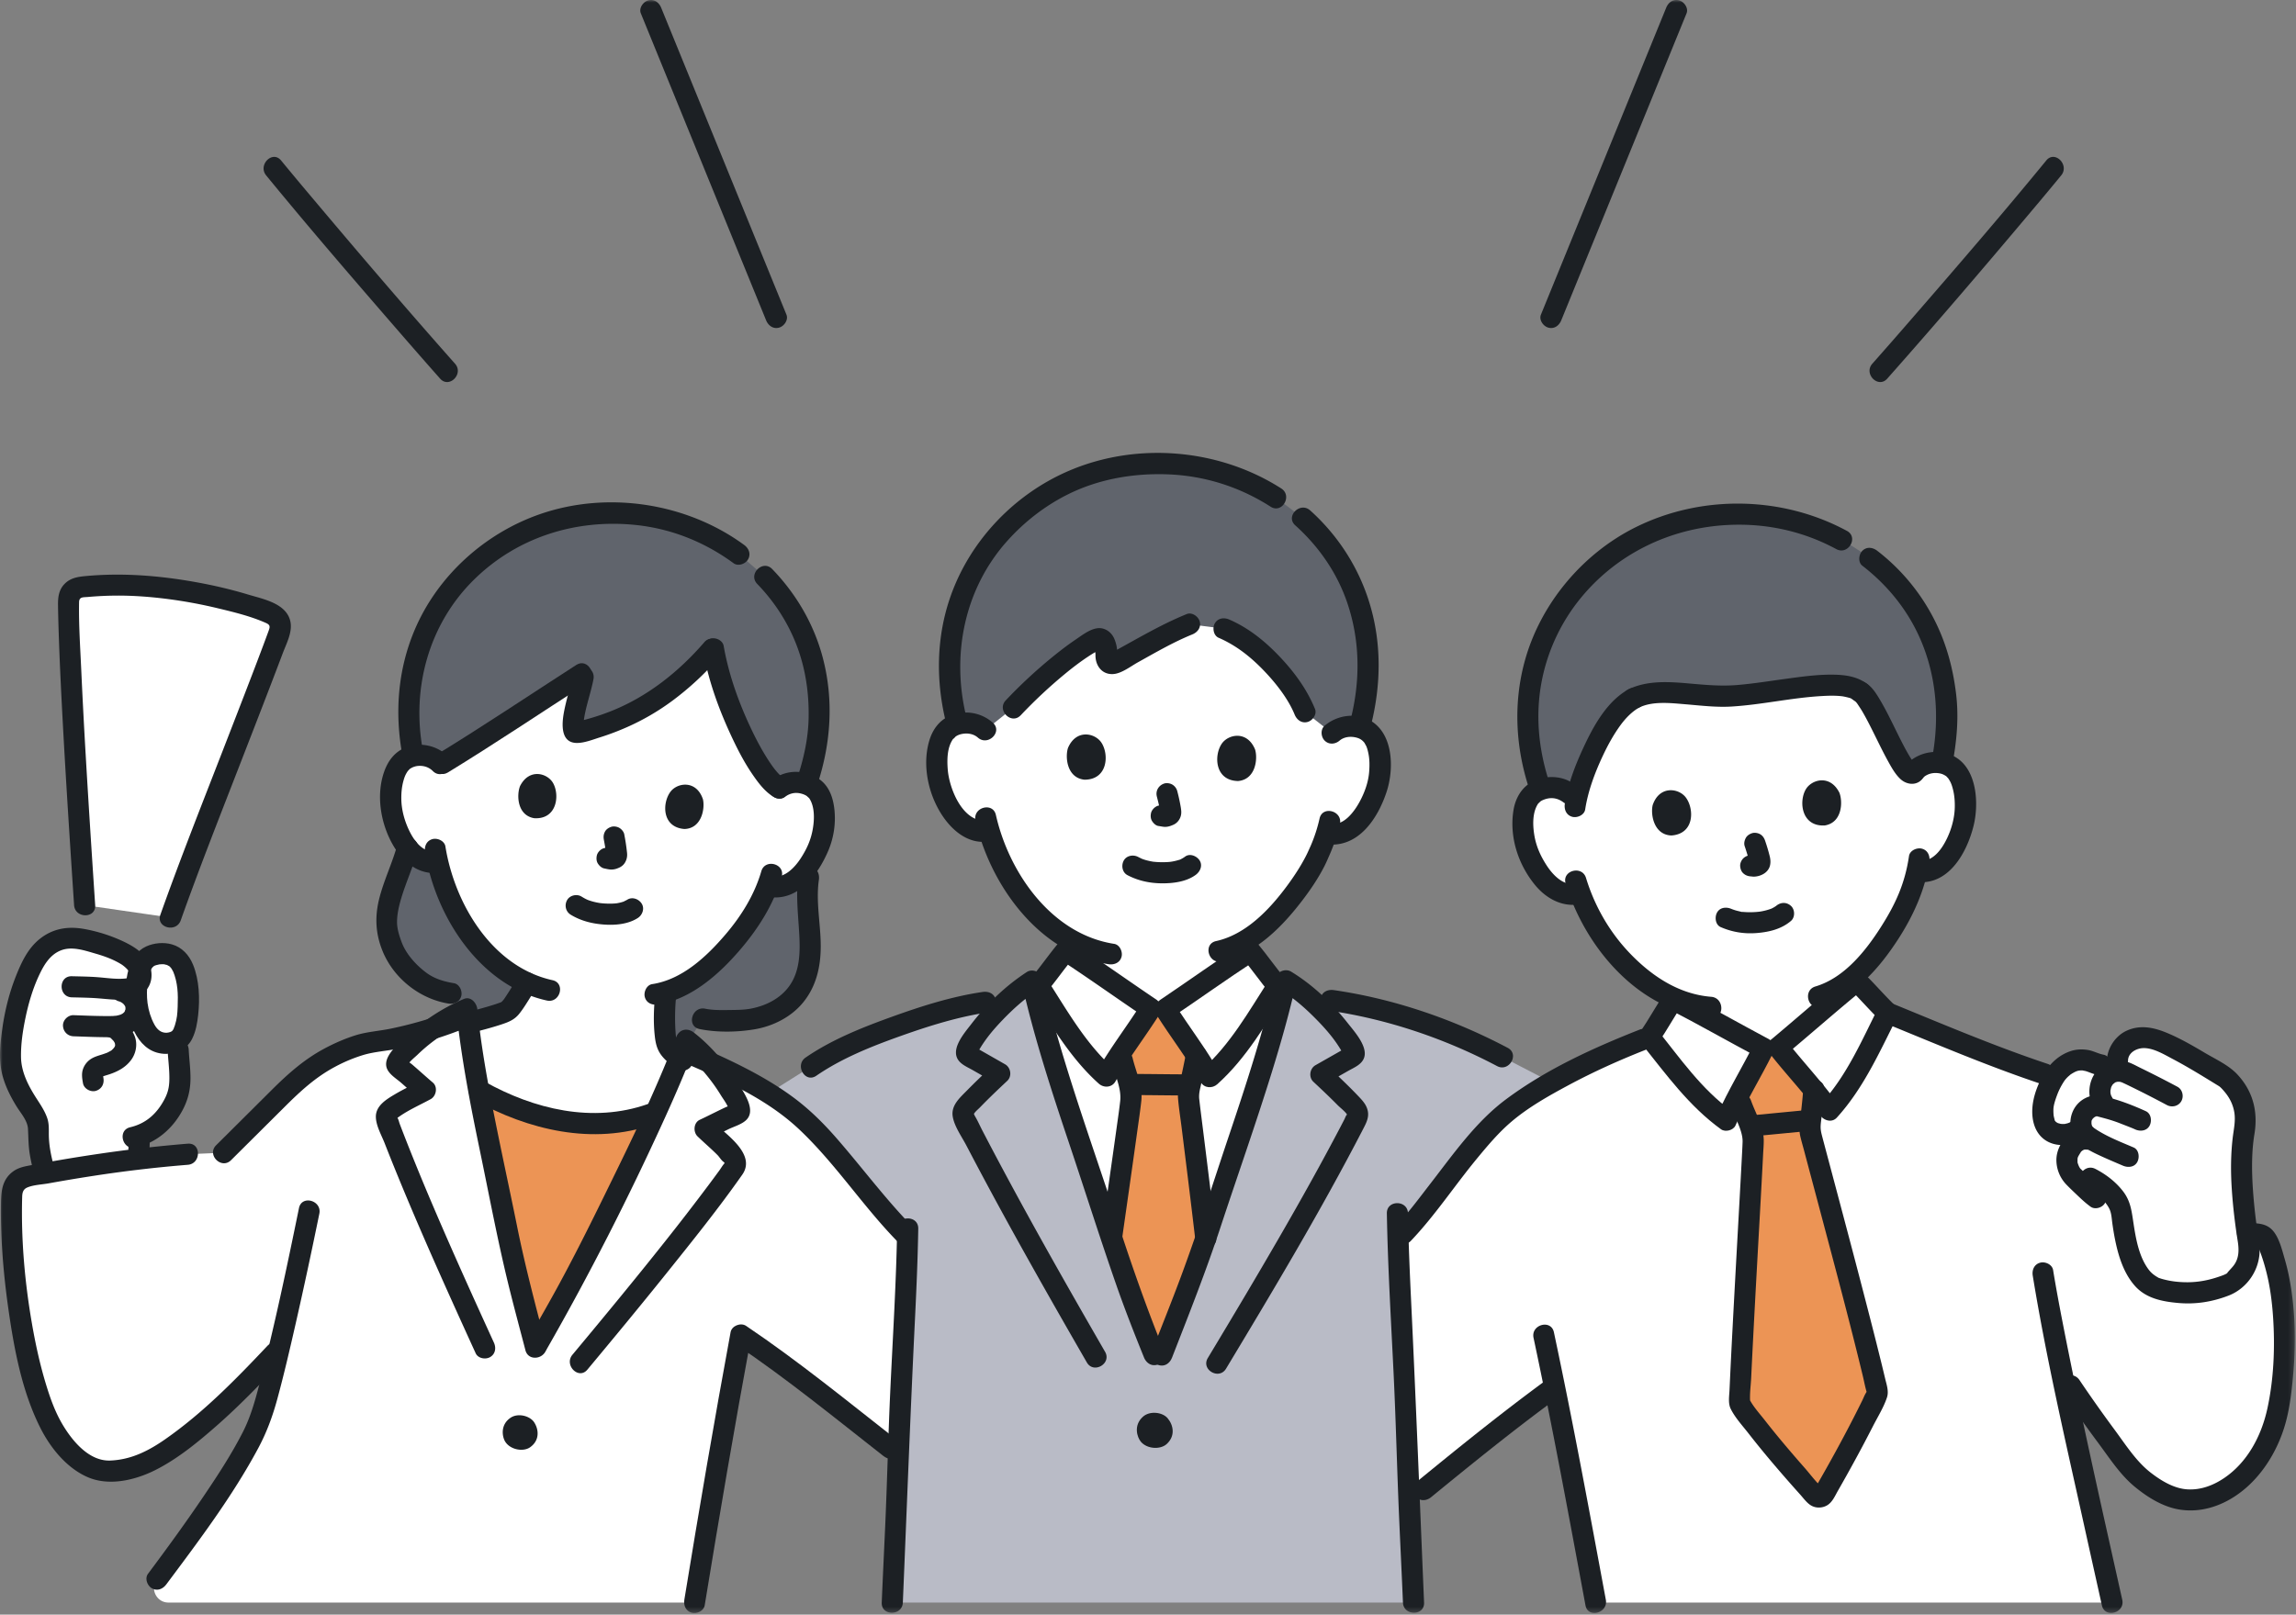
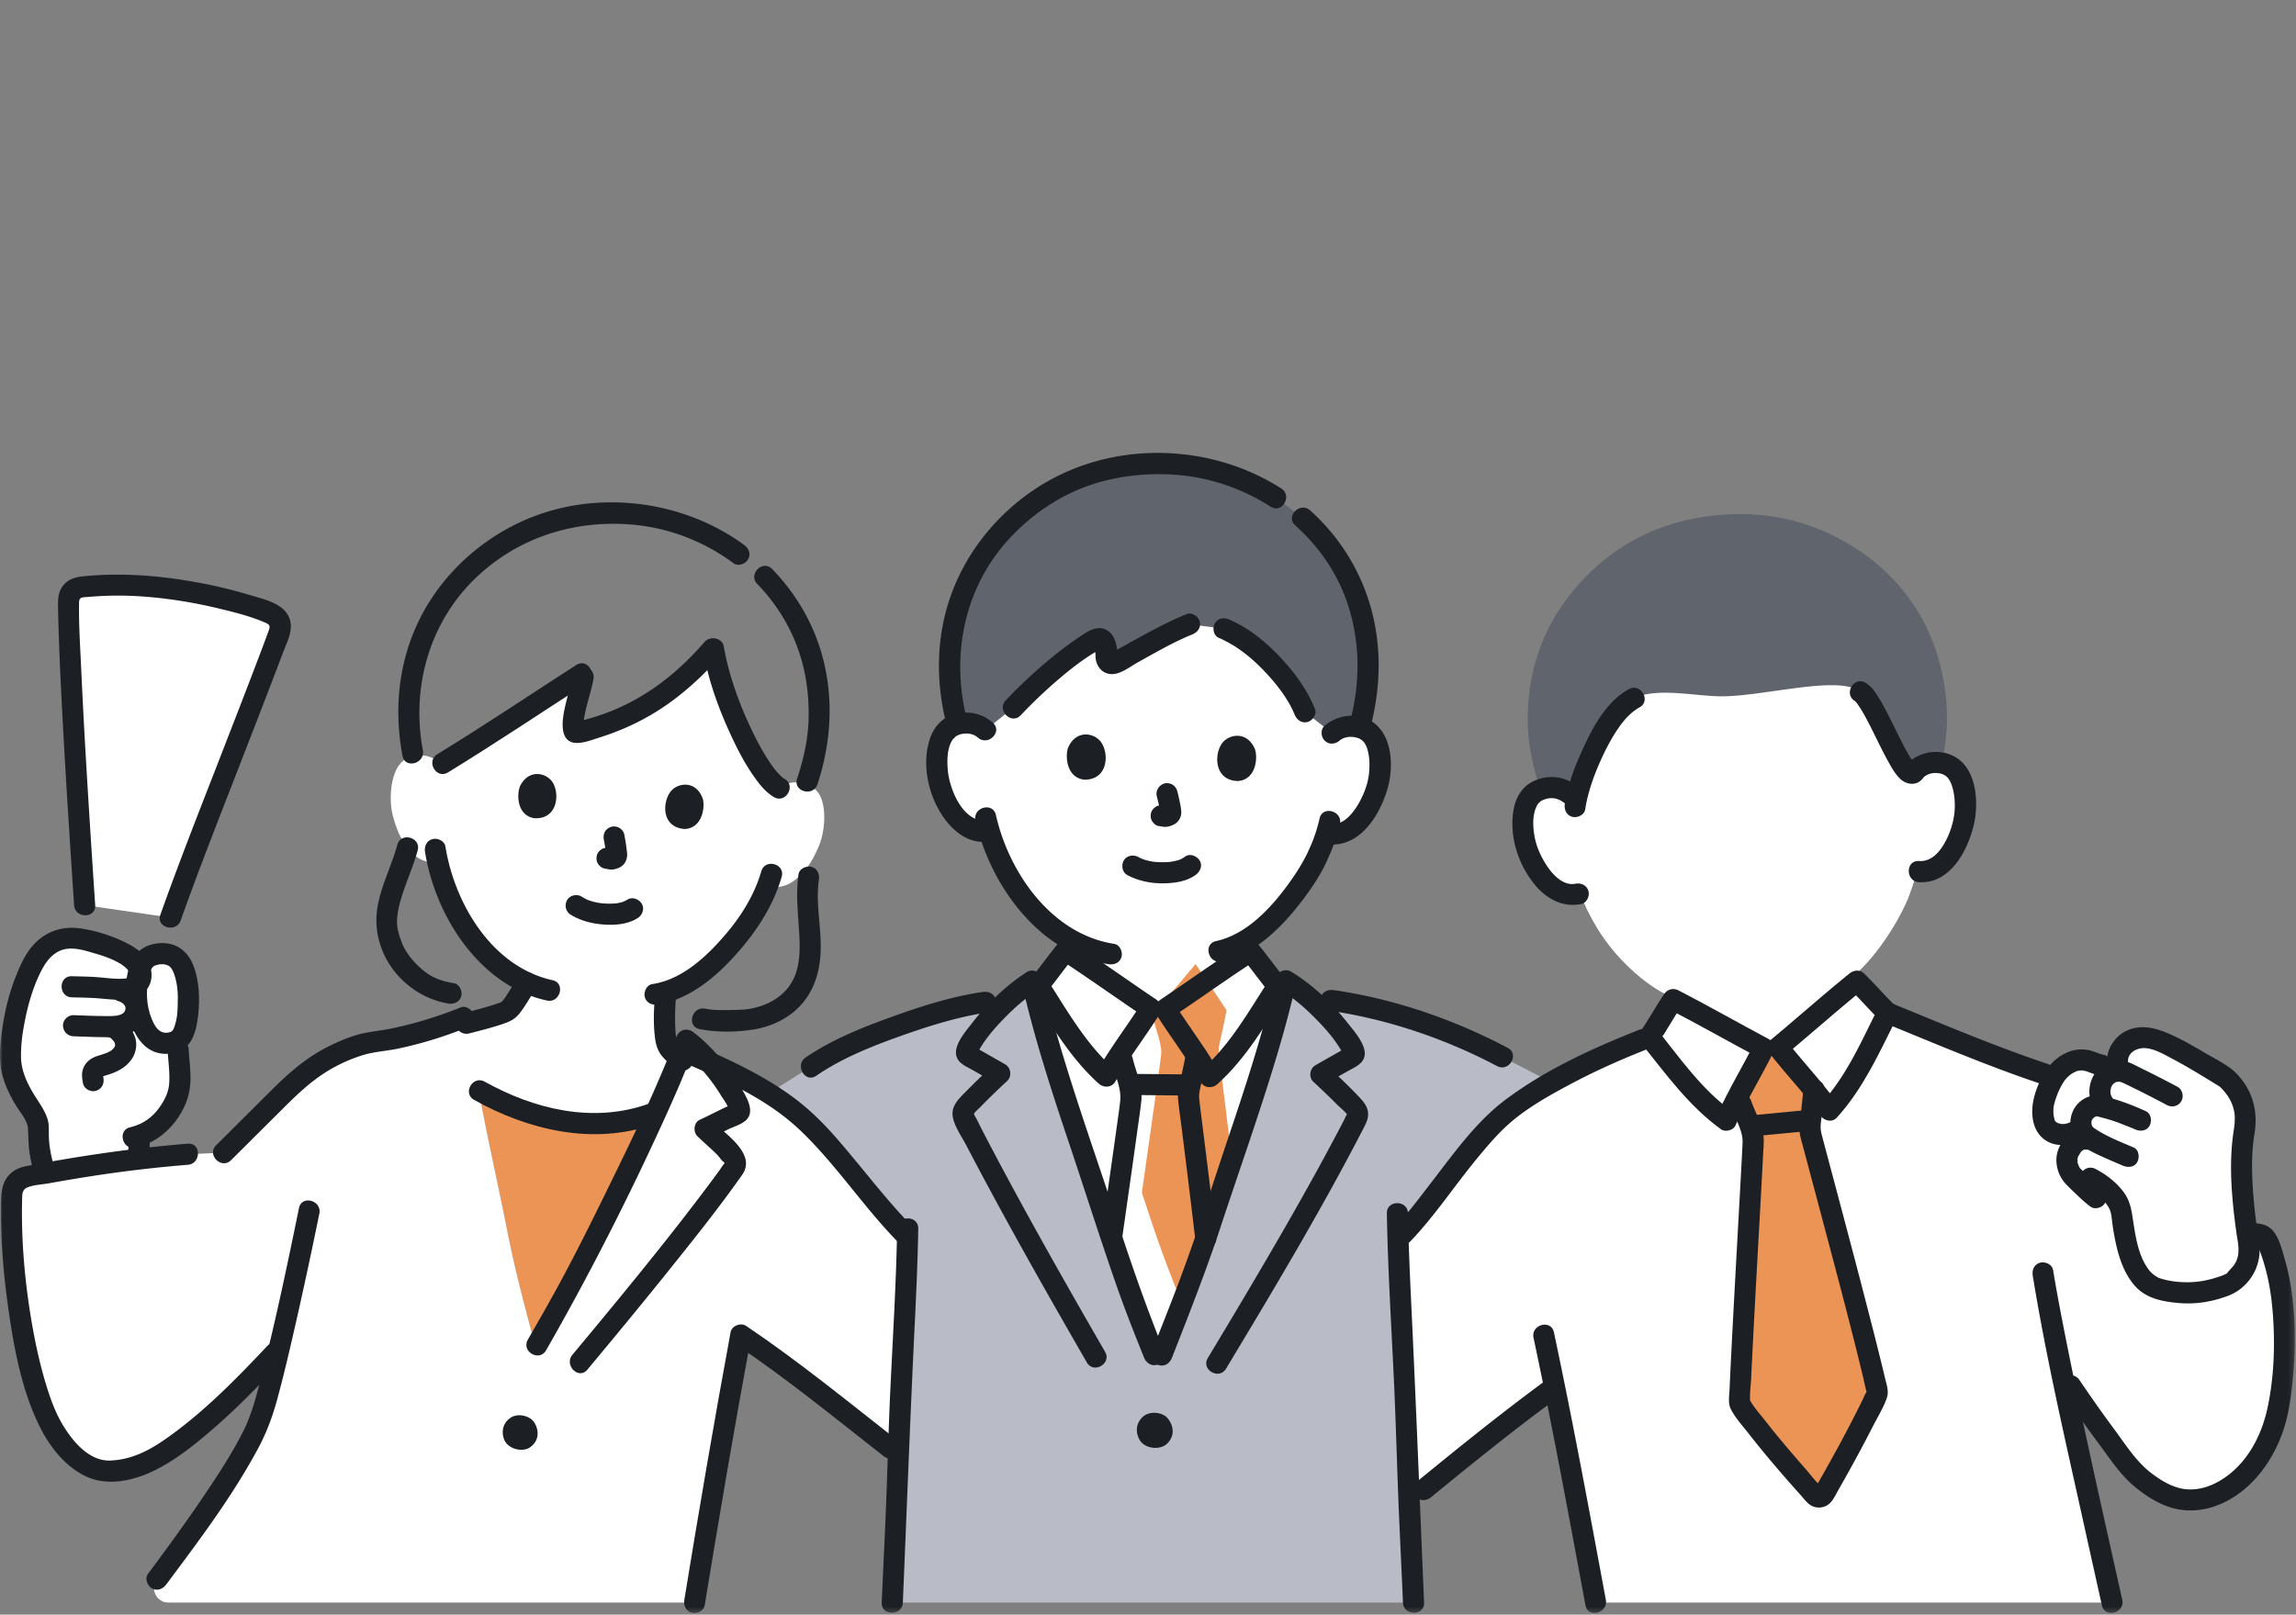
<svg xmlns="http://www.w3.org/2000/svg" width="435" height="306" fill="none" viewBox="0 0 435 306">
  <rect x="0" y="0" width="435" height="306" fill="#808080" stroke="none" />
  <g clip-path="url(#a)">
    <mask id="b" width="435" height="306" x="0" y="0" maskUnits="userSpaceOnUse" style="mask-type:luminance">
      <path fill="#fff" d="M0 0h434.789v305.7H0z" />
    </mask>
    <g mask="url(#b)">
      <path fill="#fff" d="M363.607 162.768c-.3 2.196-1.214 5.235-1.706 6.419-.756 2.465-4.597 10.126-10.119 15.256l-.001 1.486c-.804.649-10.343 8.775-14.877 12.558l-2.777.176c-5.213-2.775-16.214-8.776-17.133-9.246v-.298c-3.299-1.441-6.361-3.72-9.345-6.759-4.224-4.301-6.78-9.064-8.281-13.051-1.656.532-3.517.044-4.787-.836-2.867-1.984-4.194-4.927-5.013-6.853-1.157-2.72-1.512-7.216-.221-9.753.433-.85 1.472-2.317 4.121-2.582 1.218-.122 2.668.156 3.791 1.073 0 0-4.751-27.133 26.69-31.39 42.667-5.778 38.876 27.1 38.876 27.1.994-1.056 2.396-1.52 3.619-1.558 2.662-.083 3.883 1.236 4.423 2.023 1.611 2.347 1.844 6.851 1.052 9.698-.561 2.017-1.494 5.107-4.078 7.448-1.065.965-2.679 1.66-4.276 1.504m-361.5 33.022c.16-2.051.52-4.38.874-6.019 1.07-4.989 3.255-10.535 5.357-12.279 3.602-3.339 7.078-2.04 11.472-.785 1.24.354 6.34 2.341 6.74 4.582.382-1.394 1.335-2.512 2.913-2.825 1.239-.246 3.594-.469 4.96 1.937 1.667 2.931 1.754 10.587.132 13.361-.21.364-.497.678-.84.921l.08 1.812c.105 2.384.832 6.611-.237 9.108-1.636 3.819-4.045 6.133-7.068 7.187l-.07 1.128c-.047.774-.067 2.012-.082 3.336-5.904.703-11.841 1.622-17.77 2.704-.577-1.938-1.441-5.83-1.237-8.06.187-2.044-1.307-3.843-2.388-5.587-1.472-2.376-2.717-4.989-2.893-7.778-.048-.765-.02-1.718.06-2.74z" />
      <path fill="#1c2024" d="M24.375 216.33c-.169 2.864-.014 5.74-.183 8.604-.062 1.046.964 2.046 2 2 1.136-.051 1.934-.879 2-2 .17-2.864.014-5.74.183-8.604.062-1.046-.964-2.046-2-2-1.136.051-1.934.879-2 2" />
      <path fill="#1c2024" d="M25.726 217.488c3.873-.913 6.947-3.542 8.818-7.014 1.044-1.937 1.53-3.855 1.545-6.056.012-1.844-.247-3.671-.338-5.51-.054-1.079-.881-2-2-2-1.042 0-2.054.916-2 2 .081 1.631.297 3.253.333 4.887.038 1.724-.098 2.935-.87 4.43-1.484 2.866-3.578 4.706-6.55 5.406-2.504.59-1.445 4.448 1.062 3.857M13.61 189.01c1.67.043 3.34.059 5.008.191 1.814.143 3.658.385 5.477.209 3.135-.303 5.218-2.692 4.46-5.906-.603-2.555-3.014-4.064-5.24-5.111a30 30 0 0 0-7.37-2.34c-3.087-.553-5.934-.102-8.429 1.897-2.256 1.808-3.483 4.471-4.524 7.104-1.232 3.119-2.05 6.386-2.527 9.702-.446 3.094-.802 6.251.072 9.308.572 2.002 1.538 3.906 2.634 5.668.786 1.264 2.047 2.651 2.13 4.198.089 1.662.072 3.242.356 4.905a35 35 0 0 0 1.018 4.332c.753 2.454 4.615 1.407 3.857-1.063-.65-2.121-1.187-4.376-1.27-6.6-.044-1.223.098-2.383-.303-3.575-.457-1.356-1.253-2.531-2.022-3.723-1.521-2.357-2.905-4.976-2.955-7.844-.043-2.451.326-4.947.819-7.342.567-2.752 1.369-5.529 2.553-8.083.906-1.953 2.05-3.976 4.166-4.816s4.517.009 6.57.6c1.71.492 3.32 1.073 4.85 2.001.913.554 3 2.489.813 2.718-1.69.177-3.455-.105-5.138-.238-1.667-.132-3.337-.148-5.008-.191-2.575-.066-2.573 3.934 0 4z" />
      <path fill="#1c2024" d="M22.507 189.765q.165.045.323.102-.333-.151-.03-.009c.18.104.355.207.528.322-.389-.258-.037-.009.044.072q.1.102.194.212-.248-.331-.06-.067c.047.086.29.381.262.48l-.1-.229q.044.124.078.252c.147.546.038-.228.032.105 0 .043-.035.345-.003.378q.078-.487.018-.164-.025.12-.063.237c-.027.085-.087.188-.103.276.094-.523.208-.436.097-.244-.047.081-.086.168-.135.249-.05.083-.135.169-.172.257.056-.131.353-.387.097-.146-.037.035-.265.215-.267.253q.42-.313.167-.131-.064.047-.132.087c-.11.07-.234.122-.343.193-.254.165.422-.139-.108.038a6 6 0 0 1-1.032.241c.495-.075-.286.011-.375.015q-.296.012-.592.012-.67.005-1.34-.002c-1.855-.018-3.708-.099-5.56-.163-1.048-.036-2.048.946-2 2 .05 1.115.878 1.961 2 2 1.71.059 3.418.132 5.13.158 1.635.024 3.397.12 4.96-.447 2.57-.932 4.241-3.363 3.615-6.137-.453-2.01-2.144-3.491-4.065-4.057-1.003-.296-2.223.357-2.46 1.397-.244 1.073.323 2.144 1.397 2.46z" />
      <path fill="#1c2024" d="M20.42 196.467c.146.071.74.294.774.456-.026-.123-.255-.215.003.023.11.102.205.221.315.322.17.156-.186-.303.007.007.08.126.152.25.225.379.191.338-.059-.349.017.059.013.072.153.458.056.156-.092-.287-.012.081-.003.166.044.404.11-.312-.004.063a2 2 0 0 1-.064.22q-.072.209.06-.124c-.01.127-.167.295-.226.4-.175.313.144-.123-.017.024-.095.086-.176.191-.27.279a4 4 0 0 1-.234.204l.158-.126c-.042.082-.357.232-.435.277a7 7 0 0 1-.612.31q.282-.115.08-.036c-.3.103-.595.216-.898.312-.649.204-1.316.39-1.914.724a3.74 3.74 0 0 0-1.707 2.023c-.318.884-.168 1.845 0 2.741.193 1.031 1.492 1.71 2.46 1.397 1.102-.357 1.604-1.356 1.397-2.46-.03-.166-.05-.505-.034-.15-.008-.165-.035-.345-.006-.51-.022.121-.183.514-.015.25q-.256.322-.027.093l-.174.146q.125-.076.255-.14l-.206.083c-.002-.015.403-.142.423-.149.313-.101.63-.19.941-.294 1.62-.543 3.08-1.329 4.108-2.725.93-1.261 1.245-3.007.667-4.485a6.24 6.24 0 0 0-3.082-3.364c-.94-.454-2.205-.289-2.736.718-.473.895-.288 2.251.718 2.736z" />
      <path fill="#1c2024" d="M31.523 199.724c2.048-.143 3.925-.926 4.88-2.855.709-1.428.974-2.992 1.146-4.563.337-3.073.206-6.583-.971-9.476-.74-1.817-2.078-3.308-4.012-3.859-1.556-.444-3.393-.275-4.86.388-3.616 1.634-4.095 6.756-3.805 10.224.363 4.346 2.354 10.175 7.622 10.142 2.573-.016 2.579-4.016 0-4-1.02.006-1.732-.588-2.267-1.555-.692-1.253-1.113-2.669-1.306-4.088-.161-1.179-.142-2.78.025-3.868.102-.663.252-1.323.45-1.964.158-.514.313-.851.74-1.168.169-.125.612-.223 1.048-.322.343-.078-.028.007-.091.011.135-.009.268-.024.403-.03.26-.011.523-.01.782.022-.521-.063.504.162.322.095-.128-.047.49.282.446.248.079.059.326.324.438.488.085.125.44.866.27.451.91 2.221.974 4.307.877 6.743-.057 1.429-.114 2.188-.537 3.566-.047.154-.367.866-.14.431-.045.086-.08.177-.131.261-.018.03-.283.435-.133.232-.195.263-.652.409-1.196.447-1.078.075-2 .866-2 2.001 0 1.024.917 2.075 2 1.999z" />
      <path fill="#ec9455" d="M98.443 243.689c.862 3.467 1.789 6.892 3.029 11.657 5.038-8.786 6.964-12.159 11.427-21.117 3.763-7.551 7.737-15.46 11.351-23.404l-1.016.347c-5.197 1.874-12.238 2.125-17.498 1.197-5.311-.937-10.354-3.072-15.043-5.735 1.58 8.616 3.56 17.332 5.177 25.46.95 4.769 1.73 8.203 2.573 11.595" />
      <path fill="#60646c" d="M304.254 105.87q-.267.213-.531.43c-6.951 5.74-14.599 15.655-14.267 30.87.083 3.801.896 8.135 2.428 12.465.451-.166.974-.29 1.582-.35 1.218-.122 2.668.156 3.791 1.073l1.404 1.147c1.213-5.378 5.498-16.295 10.946-19.173 4.208-2.103 11.51-.406 16.394-.369 8.087.06 22.565-4.143 26.44-.835 2.94 1.673 8.589 18.651 10.382 14.94.994-1.056 2.396-1.52 3.619-1.558a6.5 6.5 0 0 1 1.469.111c.92-4.782 1.213-8.332.743-12.632-1.59-14.545-9.561-23.29-17.242-28.179-6.885-4.336-14.775-6.93-24.782-6.275-8.975.587-16.469 3.636-22.376 8.335" />
      <path fill="#fff" d="M302.313 303.709c-2.32-12.484-5.153-27.695-7.801-40.839-9.081 6.635-15.355 11.731-24.779 19.449l-2.776 2.561c-.15-3.543-.273-6.847-.334-9.501-.31-12.525-1.355-27.672-1.748-40.523l1.009-1.109c4.425-4.601 13.805-18.57 19.759-23.157 7.274-5.604 17.685-10.533 26.85-14.044 1.597-2.307 3.497-5.656 4.501-7.13.92.47 11.92 6.472 17.133 9.246l2.777-.176c4.535-3.783 14.074-11.909 14.877-12.558 1.276 1.23 3.798 4.09 5.826 6.024 9.181 3.749 24.985 10.002 29.804 11.598l38.335 30.205c.567.028 1.077.053 1.86.064a2.02 2.02 0 0 1 1.817 1.176c.994 2.152 1.821 5.014 2.25 7.092 1.036 5.071 1.361 11.189.966 16.253-.559 7.262-1.196 13.261-5.573 19.018-4.247 5.578-10.997 8.974-17.336 5.522-2.571-1.413-4.608-2.845-6.427-5.145a254 254 0 0 1-12.643-17.579c2.681 12.946 6.185 28.706 9.493 43.552z" />
      <path fill="#ec9455" d="M335.027 273.167c-1.963-2.402-3.8-4.78-5.273-6.918a.98.98 0 0 1-.17-.6c.5-12.85 2.66-49.11 2.58-49.8-.17-1.35-.71-2.64-1.25-3.89-.43-1.01-.77-1.95-1.09-2.85l-.551-1.286c1.893-3.645 4.199-7.827 4.855-9.161l2.777-.176c.927 1.186 4.109 4.887 6.729 8.097a93 93 0 0 1-.45 4.596c-.03.34-.08.68-.13 1.03-.09.75-.19 1.52-.11 2.28.04.42 10.03 37.23 12.72 49.16.05.22.02.43-.08.64-2.59 5.46-6.17 12.19-10.08 18.93-.34.58-1.15.67-1.61.17-2.704-2.974-5.927-6.625-8.867-10.222" />
      <path fill="#fff" d="M252.384 138.94c1.069-.98 2.502-1.339 3.724-1.286 2.661.114 3.781 1.52 4.261 2.344 1.433 2.46 1.333 6.968.332 9.75-.709 1.97-1.867 4.983-4.617 7.126-1.133.883-2.794 1.457-4.375 1.184l-.418-.072c-.516 1.606-1.15 3.178-1.536 3.941-1.022 2.622-6.167 11.146-12.871 15.687v2.663c-.866.563-11.191 7.664-16.091 10.96l-2.78-.111c-4.9-3.296-15.225-10.398-16.091-10.96v-2.592c-2.571-1.627-4.954-3.812-7.245-6.519-3.894-4.601-6.092-9.54-7.294-13.627-1.691.408-3.51-.216-4.713-1.187-2.712-2.191-3.819-5.223-4.493-7.205-.952-2.798-.975-7.308.501-9.742.494-.816 1.639-2.202 4.301-2.27 1.223-.031 2.649.352 3.701 1.35 0 0-4.281-27.004 31.885-27.004 38.333 0 33.818 27.572 33.818 27.572z" />
      <path fill="#fff" d="m219.492 191.184-1.478-.059c-4.9-3.296-15.225-10.398-16.091-10.96-1.315 1.559-4.048 5.435-5.966 7.48 3.401 14.391 9.072 29.774 13.605 43.695 3.678 11.296 4.757 14.729 9.855 27.221 4.521-11.634 6.485-16.098 10.167-27.363 4.495-13.751 10.109-28.935 13.527-43.169-1.922-1.953-4.85-6.121-6.227-7.752-.866.563-11.191 7.664-16.091 10.96l-1.302-.052z" />
-       <path fill="#ec9455" d="m219.372 191.179-1.357-.054c-.785 1.251-3.477 5.13-5.726 8.545l.373 1.402c.221.931.465 1.9.791 2.953.407 1.299.814 2.635.838 3.995.012.699-1.887 13.904-3.68 26.535 2.892 8.872 4.228 12.783 8.809 24.007 4.026-10.361 6.023-15.036 9.013-23.89-1.409-12.084-3.276-26.476-3.276-26.9 0-.761.173-1.513.346-2.256q.13-.505.233-1.011c.365-1.648.622-2.879.926-4.513-2.277-3.464-5.065-7.479-5.866-8.755z" />
+       <path fill="#ec9455" d="m219.372 191.179-1.357-.054l.373 1.402c.221.931.465 1.9.791 2.953.407 1.299.814 2.635.838 3.995.012.699-1.887 13.904-3.68 26.535 2.892 8.872 4.228 12.783 8.809 24.007 4.026-10.361 6.023-15.036 9.013-23.89-1.409-12.084-3.276-26.476-3.276-26.9 0-.761.173-1.513.346-2.256q.13-.505.233-1.011c.365-1.648.622-2.879.926-4.513-2.277-3.464-5.065-7.479-5.866-8.755z" />
      <path fill="#b9bbc6" d="M169.054 303.709c.36-8.57 1.01-20.96 1.18-28.33.337-13.638 1.435-27.703 1.707-41.014-4.293-4.275-6.512-7.564-10.464-12.108-3.333-3.833-6.685-8.132-10.33-11.121a52 52 0 0 0-5.532-3.935l8.028-5.056c7.667-5.333 24.67-11.027 33.06-12.227l4.641-.733c1.451-1.287 2.906-2.413 4.212-3.25 3.351 14.882 9.293 30.933 14.005 45.403 3.678 11.296 4.757 14.729 9.855 27.221 4.521-11.634 6.485-16.098 10.167-27.363 4.722-14.446 10.68-30.475 14.031-45.325 1.268.76 2.707 1.826 4.163 3.07 2.701.386 4.395.626 4.395.626 11.083 1.572 23.077 5.752 32.47 10.742 0 0 4.587 2.381 9.32 4.835-3.02 1.718-5.851 3.542-8.32 5.444-5.953 4.587-15.333 18.556-19.759 23.157l-1.009 1.213c.399 12.831 1.439 27.928 1.748 40.419.17 7.37.82 19.76 1.18 28.33h-98.75z" />
-       <path fill="#60646c" d="M133.067 193.09c2 .444 5.498.328 7.155.268 5.928-.213 10.59-3.289 12.345-7.963 2.196-5.848-.317-13.006.648-19.178l-.267-18.121c1.42-4.268 2.127-7.576 2.243-11.652.352-12.448-4.555-21.295-10.309-27.189l-4.89-4.244c-5.646-4.177-12.348-7.025-20.982-7.646-9.057-.65-16.938 1.445-23.412 5.442-7.517 4.641-16.27 13.242-17.986 28.057-.41 3.541-.237 7.645.573 11.855l-.981 17.92c-1.27 4.82-4.05 9.47-3.98 14.51.177 2.219 1.296 5.229 2.121 6.33 3.899 5.198 6.667 6.222 10.111 6.778l2.722 3.444 41.889 6.361z" />
      <path fill="#fff" d="M110.51 128.191c-.661 3.607-3.398 11.152-.992 10.588 10.256-2.283 18.734-7.833 25.638-16.009 1.604 9.789 8.386 24.271 12.487 26.563 1.106-.893 2.529-1.156 3.722-1.029 2.595.276 3.604 1.72 4.022 2.556 1.25 2.494.873 6.898-.278 9.556-.815 1.883-2.135 4.758-4.956 6.684-1.163.794-2.823 1.253-4.353.888l-.403-.096c-.606 1.538-1.323 3.037-1.747 3.759-1.376 2.963-8.923 13.669-17.456 16.308a41 41 0 0 0-.199 7.693c.06.8.14 1.61.41 2.36.28.77 1.495 1.911 2.884 2.911l4.694 2.972s-2.92 3.371-4.75 4.417c-2.333 1.333-5.999 2.86-5.999 2.86-5.197 1.874-12.238 2.125-17.498 1.197s-10.258-3.031-14.912-5.653c0 0-3.596-2.79-4.883-4.737-1.792-2.708-2.93-6.5-2.93-6.5l5.332-1.556c.99-.25 7.07-1.784 7.86-2.424.56-.45.97-1.06 1.36-1.65.63-.95 1.42-2.22 2.22-3.58-4.018-1.818-7.433-4.882-10.567-9.098-3.524-4.741-5.368-9.708-6.29-13.779-1.68.294-3.42-.428-4.537-1.453-2.517-2.311-3.412-5.345-3.949-7.325-.758-2.796-.5-7.208 1.093-9.498.534-.767 1.74-2.052 4.347-1.954 1.25.047 2.69.55 3.66 1.689 8.943-5.449 17.388-11.151 26.658-17.112" />
      <path fill="#fff" d="M149.923 210.167c-4.684-3.586-10.049-6.336-15.465-8.792-1.493-1.716-3.056-3.236-4.421-4.281-4.742 12.425-11.203 25.224-17.138 37.135-4.464 8.958-6.389 12.331-11.427 21.119-2.453-9.427-3.683-13.609-5.602-23.253-2.597-13.051-6.128-27.619-7.44-40.854-1.886.769-4.213 2.109-6.436 3.688a74.5 74.5 0 0 1-12.922 2.863c-5.063 1.309-10.617 4.65-13.746 7.763l-12.965 12.899-6.775.289c-10.09.793-20.346 2.31-30.55 4.27a3.47 3.47 0 0 0-2.817 3.282c-.52 15.031 2.841 36.325 7.987 44.814 2.498 4.121 6.421 7.84 10.48 7.691 6.054-.223 9.352-2.623 14.238-6.206 5.13-3.763 10.697-9.278 17.141-16.111l.786-.833c-1.366 5.768-2.56 10.359-3.368 12.768-2.347 6.978-12.276 20.898-19.715 30.853-1.419 1.797-.143 4.439 2.147 4.439h99.667c2.372-14.53 5.799-34.66 8.764-50.708 9.628 6.467 18.997 14.125 28.445 21.522l1.437.992.004-.135c.337-13.638 1.435-27.703 1.708-41.013-4.293-4.276-6.513-7.565-10.465-12.11-3.333-3.833-6.685-8.132-10.33-11.121q-.603-.493-1.223-.969zM16.03 171.534c-.88-13.325-2.92-43.809-3.05-57.753-.013-1.316.997-2.377 2.305-2.515 6.35-.667 11.477-.463 18.1.474 5.575.788 12.744 2.425 18.09 4.618 1.31.537 1.98 1.98 1.497 3.31-4.306 11.837-15.816 40.559-20.664 54.226z" />
      <path fill="#1c2024" d="M88.877 195.852c2.098-.53 4.204-1.065 6.257-1.75 1.288-.43 2.35-.87 3.228-1.962.653-.813 1.21-1.696 1.763-2.578q.416-.662.818-1.331c.367-.609.841-1.23.841-1.972 0-1.046-.92-2.048-2-2s-2 .879-2 2v.01l.273-1.009q-.75 1.278-1.542 2.532-.333.528-.678 1.048c-.143.216-.285.435-.44.643.194-.262-.145.165-.18.202q-.134.142-.278.274.356-.255.19-.138c-.046.013-.09.057-.133.077a6 6 0 0 0-.232.112c-.27.14.51-.195.188-.08-.457.162-.91.329-1.372.475-1.9.602-3.834 1.103-5.766 1.591-1.015.256-1.725 1.448-1.397 2.46.34 1.049 1.373 1.67 2.46 1.396m-13.602-35.745c-.95 3.489-2.575 6.759-3.444 10.272-.847 3.423-.676 6.622.663 9.889 2.104 5.134 6.993 9.015 12.43 9.916 1.064.177 2.153-.279 2.46-1.397.263-.957-.325-2.283-1.397-2.46-1.925-.319-3.702-.842-5.28-2.03-1.905-1.433-3.779-3.496-4.615-5.751-.45-1.211-.875-2.528-.87-3.829.008-1.539.37-3.054.807-4.521.91-3.052 2.264-5.951 3.102-9.027.678-2.487-3.18-3.548-3.857-1.063zm57.26 34.912c3.321.674 7.133.609 10.47.042 3.41-.58 6.79-2.27 9.038-4.942 2.573-3.057 3.453-6.849 3.454-10.782 0-4.174-.952-8.424-.353-12.588.154-1.068-.263-2.149-1.397-2.46-.939-.258-2.305.321-2.46 1.397-.556 3.864-.059 7.659.147 11.528.178 3.338.108 6.913-1.946 9.722-1.71 2.34-4.395 3.658-7.185 4.202-1.347.262-2.746.257-4.114.274-1.52.02-3.094.053-4.59-.251-2.513-.51-3.588 3.345-1.063 3.857z" />
      <path fill="#60646c" d="M241.737 94.298c-6.018-3.89-13.027-6.36-21.86-6.435-9.266-.08-17.156 2.562-23.492 7.05-7.356 5.209-15.716 14.532-16.51 29.73-.198 3.798.293 8.181 1.501 12.613.461-.134.992-.22 1.603-.235 1.223-.031 2.649.352 3.701 1.35l5.288-4.231c3.977-4.225 10.987-10.585 15.889-13.025.575-.286 1.306.114 1.53 1.044.216.898.209 1.579.131 2.222-.119.977.853 1.697 1.688 1.256 3.5-1.847 9.741-5.572 14.159-7.333l6.521.834c2.094.904 3.685 1.77 5.98 3.72 3.934 3.341 7.693 7.911 9.34 12.032l5.176 4.05c1.069-.98 2.502-1.339 3.724-1.286a6.3 6.3 0 0 1 1.497.233l.101-.547c1.171-4.437 1.679-7.852 1.533-12.011-.447-12.819-6.115-21.556-12.425-27.182l-5.078-3.85z" />
      <path fill="#1c2024" d="M133.512 304.241c2.765-16.929 5.65-33.84 8.764-50.708l-2.938 1.195c9.728 6.553 18.815 13.983 28.041 21.209.85.665 2 .829 2.828 0 .692-.692.855-2.159 0-2.828-9.493-7.435-18.841-15.092-28.85-21.835-1.011-.681-2.711-.034-2.938 1.195-3.114 16.868-5.999 33.78-8.764 50.708-.174 1.065.277 2.153 1.397 2.46.955.262 2.285-.325 2.46-1.397z" />
      <path fill="#fff" d="M423.4 206.142c-.63-.822-1.397-1.665-1.85-1.944-3.798-2.337-7.095-4.389-10.739-6.167-.778-.38-1.855-.786-2.673-1.071a6.06 6.06 0 0 0-4.548.249c-1.195.569-2.775 2.716-2.343 4.196l-3.239.407c-.923-.147-1.756-.644-2.668-.846-1.916-.426-3.936.535-5.255 1.988s-2.059 3.331-2.682 5.192c-.469 1.402-.485 3.089-.074 4.561.315 1.128 1.128 1.727 1.97 2.042s2.471.511 4.059-.427l-.254 2.296c-.42.353-.891 1.145-1.16 1.655-.722 1.471-.233 3.574.881 4.72.605.623 3.339 3.315 4.269 3.97l1.727-1.864c1.653 1.367 2.969 3.091 3.134 4.822 1.098 9.488 3.434 13.364 7.178 14.399 3.056.845 7.061.876 9.078.377.815-.201 4.5-1.258 5.037-1.903 1.054-1.269 2.223-2.206 2.644-3.89.346-1.385.238-2.871-.011-4.262-.303-1.692-.814-5.993-1.017-8.855-.25-3.062-.19-8.737.332-11.402s.057-5.065-.918-6.932c-.183-.35-.506-.827-.877-1.311z" />
      <path fill="#1c2024" d="M35.588 216.743c-5.68.462-11.343 1.11-16.98 1.944a322 322 0 0 0-12.646 2.121c-1.227.231-2.408.426-3.445 1.173-2.07 1.491-2.305 3.687-2.34 6.048-.031 2.072.006 4.145.096 6.215.197 4.565.65 9.115 1.29 13.639 1.09 7.681 2.578 15.795 6.113 22.78 1.91 3.773 4.965 7.547 8.918 9.271 4.057 1.769 9 .585 12.812-1.325 4.229-2.12 8.113-5.315 11.652-8.423 4.377-3.844 8.426-8.055 12.422-12.288 1.766-1.871-1.057-4.705-2.828-2.828-6.006 6.363-12.13 12.641-19.326 17.669-3.178 2.221-6.484 3.898-10.431 4.053-4.004.158-7.158-3.667-9.02-6.788-1.49-2.496-2.451-5.277-3.28-8.051-1.09-3.652-1.896-7.387-2.546-11.14-1.368-7.896-2.075-15.985-1.846-24.001.023-.787.173-1.423.958-1.761 1.184-.511 2.784-.557 4.052-.787q4.368-.792 8.756-1.463a248 248 0 0 1 17.617-2.055c2.549-.203 2.57-4.205 0-4zm88.557-28.371c-.287 2.651-.383 5.39-.081 8.044.161 1.41.451 2.59 1.349 3.712.795.993 1.845 1.778 2.866 2.521.848.618 2.267.172 2.736-.718.549-1.039.188-2.076-.718-2.736-.259-.189-.326-.235-.506-.385a17 17 0 0 1-.654-.565q-.22-.203-.429-.416c-.067-.069-.529-.65-.25-.251-.077-.11-.497-.618-.125-.099-.11-.153-.141-.45-.182-.626a8 8 0 0 1-.084-.428q.025.256-.015-.12a22 22 0 0 1-.065-.776c-.158-2.385-.1-4.783.158-7.159.113-1.044-1.001-2.045-2-2-1.18.053-1.879.882-2 2zM18.032 171.534c-.623-9.427-1.24-18.854-1.786-28.285a1237 1237 0 0 1-.843-16.107c-.194-4.322-.498-8.689-.42-13.017.02-1.044.753-.911 1.678-.992a66 66 0 0 1 5.236-.256c3.364-.028 6.724.234 10.06.669a90 90 0 0 1 9.397 1.751c3.024.726 6.2 1.5 9.05 2.773.9.402.736.808.427 1.653q-.476 1.297-.96 2.591a836 836 0 0 1-2.249 5.92c-1.812 4.727-3.646 9.445-5.477 14.164-3.994 10.291-8.068 20.562-11.763 30.965-.863 2.43 3 3.476 3.857 1.063 3.476-9.787 7.296-19.454 11.053-29.135 1.958-5.046 3.921-10.091 5.861-15.144a907 907 0 0 0 2.4-6.303c.736-1.962 2.004-4.228 1.39-6.355-.924-3.203-5.174-3.978-7.94-4.814-3.273-.989-6.614-1.762-9.978-2.364-6.875-1.231-13.85-1.785-20.817-1.136-1.513.141-2.88.358-3.984 1.493-1.103 1.135-1.254 2.551-1.232 4.046.031 2.155.095 4.31.171 6.464.188 5.327.453 10.651.742 15.973.622 11.467 1.372 22.926 2.13 34.384.168 2.555 4.17 2.574 4 0zm25.744 48.334 10.162-10.11c2.951-2.936 5.787-5.571 9.485-7.556a29.3 29.3 0 0 1 5.4-2.264c2.141-.646 4.512-.763 6.71-1.23a77 77 0 0 0 12.811-3.933c1.001-.404 1.707-1.333 1.397-2.46-.26-.95-1.453-1.803-2.46-1.397a77 77 0 0 1-13.265 4.028c-2.193.452-4.515.586-6.65 1.256-2.057.645-4.063 1.528-5.96 2.547-3.827 2.054-6.89 4.792-9.946 7.833l-10.512 10.459c-1.827 1.818 1.001 4.647 2.828 2.828zm381.972 15.887c.433.021 1.501-.152 1.86.064.019.012.313.694.419.961.549 1.38.983 2.812 1.35 4.25.712 2.789 1.081 5.656 1.276 8.525.389 5.734.147 11.772-1.08 17.402-1.124 5.156-3.786 10.226-8.277 13.215-2.05 1.364-4.38 2.23-6.868 2.082-2.54-.152-4.959-1.625-6.928-3.145-2.78-2.146-4.783-5.336-6.852-8.127a261 261 0 0 1-6.673-9.445c-1.431-2.123-4.898-.124-3.454 2.019 2.245 3.33 4.563 6.61 6.96 9.832 2.114 2.842 4.15 6.031 6.893 8.309 2.4 1.993 5.319 3.836 8.438 4.367 3.074.523 6.129-.089 8.891-1.493 5.777-2.936 9.721-8.945 11.369-15.074.83-3.085 1.166-6.294 1.434-9.469.288-3.418.382-6.825.161-10.251-.242-3.753-.743-7.534-1.8-11.15-.501-1.715-1.023-3.942-2.189-5.333-1.297-1.548-3.085-1.448-4.931-1.537-2.573-.124-2.567 3.876 0 4zm-37.805-34.133c-10.092-3.363-19.96-7.58-29.804-11.598-1-.408-2.198.443-2.46 1.397-.315 1.146.393 2.05 1.397 2.46 9.844 4.018 19.712 8.235 29.804 11.598 2.448.816 3.497-3.046 1.063-3.857" />
      <path fill="#1c2024" d="M403.176 200.99c.025-1.483 1.575-2.319 2.877-2.357 1.9-.055 3.919 1.18 5.546 2.037 1.862.98 3.678 2.043 5.478 3.132q1.422.863 2.836 1.736c.397.245.547.321.736.492.299.27.571.586.829.894.947 1.128 1.577 2.379 1.827 3.842.284 1.67-.113 3.278-.305 4.929-.372 3.191-.379 6.479-.166 9.683.217 3.277.602 6.554 1.119 9.796.279 1.753.28 3.414-.9 4.828-.272.326-.569.632-.85.952-.124.141-.24.29-.368.427.268-.285.223-.147.068-.054-.433.26-.844.394-1.328.564-2.714.954-5.217 1.299-8.11 1.02a16 16 0 0 1-2.614-.47 9 9 0 0 1-.719-.219c-.26-.093.052.07-.368-.176-.703-.413-1.208-.827-1.628-1.374-1.932-2.512-2.502-6.054-2.962-9.094-.329-2.176-.546-3.985-1.925-5.788s-3.236-3.224-5.248-4.26c-2.285-1.176-4.311 2.274-2.019 3.454 1.775.914 3.622 2.173 4.593 3.975.47.871.488 1.871.621 2.834.156 1.132.339 2.26.572 3.379.63 3.021 1.617 6.149 3.694 8.505 2.099 2.38 5.174 2.985 8.205 3.255 3.308.294 6.413-.2 9.499-1.374 3.653-1.389 6.091-5.064 5.936-8.996-.07-1.786-.486-3.57-.7-5.345a110 110 0 0 1-.577-5.978c-.22-3.394-.254-6.958.301-10.321.703-4.268-.275-8.119-3.242-11.302-1.639-1.758-4.116-2.879-6.163-4.092-2.357-1.396-4.759-2.791-7.3-3.831-2.502-1.024-5.098-1.529-7.643-.295-2.052.996-3.562 3.31-3.6 5.592-.043 2.575 3.957 2.575 4 0z" />
      <path fill="#1c2024" d="M412.549 205.964a216 216 0 0 0-7.044-3.597c-.823-.405-1.681-.898-2.566-1.153-2.119-.61-4.427.119-5.785 1.853-1.515 1.934-1.747 4.703-.492 6.835.547.93 1.802 1.264 2.736.718s1.267-1.802.718-2.736a3 3 0 0 1-.175-.318q.118.292 0-.044a4 4 0 0 1-.092-.371q.024.27.006.049-.03-.349.001-.697c-.034.352.079-.286.104-.368q.044-.15.101-.294-.084.24.073-.09.094-.162.205-.314-.182.244.044-.016c.073-.06.48-.347.153-.146q.15-.1.31-.182-.309.111.021-.006c.093-.025.607-.124.185-.076.089-.01.802.03.427-.03.206.033.394.115.597.155.284.057-.543-.252-.292-.126.371.186.755.35 1.128.532a210 210 0 0 1 7.618 3.878c.951.511 2.178.238 2.736-.718.532-.909.237-2.223-.718-2.736z" />
      <path fill="#1c2024" d="M406.548 210.583c-2.131-.968-4.354-1.852-6.613-2.47-1.054-.288-2.122-.656-3.225-.507a5.12 5.12 0 0 0-3.097 1.624c-1.671 1.856-1.86 4.832-.252 6.803 1.01 1.238 2.628 2.094 4.063 2.773 1.574.745 3.181 1.42 4.783 2.104.959.41 2.189.319 2.736-.718.454-.859.31-2.298-.718-2.736-2.331-.996-4.721-1.919-6.872-3.272-.167-.105-.328-.22-.495-.325-.07-.044-.297-.232.001.013l-.187-.158c-.01-.009-.398-.384-.388-.392-.005.004.248.317.08.07-.195-.287.056.252.01.029-.003-.015-.149-.504-.128-.51.045-.012.016.405.016.069 0-.104-.01-.206-.009-.31 0-.075.012-.154.009-.229-.012-.269-.122.326-.016.092.024-.052.038-.148.047-.206.06-.387-.159.238-.03.039.09-.139.326-.479.078-.189.138-.161.292-.296.439-.448-.021.021-.284.182-.096.078.089-.049.171-.111.261-.16.066-.037.135-.068.202-.104-.385.208-.121.051.009.025.511-.104-.257-.007.107-.017.419-.011-.129-.015-.112-.033.012-.012.288.072.274.068q.638.163 1.274.336c1.011.273 2.003.585 2.977.969.553.218 1.108.431 1.661.649q.359.141.716.287c.369.149.096.039.02.007q.23.1.458.203c.95.432 2.197.304 2.736-.718.463-.877.299-2.274-.718-2.736z" />
      <path fill="#1c2024" d="M396.536 214.002c-1.824-.277-3.718-.04-5.042 1.394-1.122 1.215-1.909 2.826-1.89 4.5a6.74 6.74 0 0 0 1.825 4.531c.608.641 1.256 1.25 1.896 1.86.881.841 1.769 1.691 2.76 2.404.852.613 2.264.176 2.736-.718.547-1.034.192-2.082-.718-2.736-.353-.254.359.308.097.076a10 10 0 0 0-.223-.185 25 25 0 0 1-.603-.531q-.644-.585-1.271-1.186c-.681-.651-1.321-1.357-2.012-1.994q-.14-.165.084.111a5 5 0 0 1-.166-.254c-.08-.133-.147-.271-.218-.409.217.417.009.009-.028-.106-.045-.139-.193-.47-.154-.613l.025.22a5 5 0 0 1-.026-.313c-.007-.156.004-.311.003-.467q.032-.345-.016.075.027-.149.067-.296c.037-.137.241-.493.009-.082.184-.324.376-.639.571-.956.211-.342-.216.17.08-.102.087-.08.37-.265.06-.085.049-.028.576-.329.316-.206-.263.124.279-.112.345-.085q-.375.04-.144.02.12-.01.241-.011c.092-.001.787.071.332.002 1.03.156 2.201-.259 2.46-1.397.217-.953-.291-2.292-1.397-2.46z" />
      <path fill="#1c2024" d="M398.54 199.884c-1.026-.195-1.944-.736-2.977-.901-1.109-.178-2.24-.131-3.311.235-2.196.752-3.904 2.349-5.057 4.339-1.101 1.901-1.981 4.174-2.139 6.376-.165 2.299.42 4.74 2.395 6.106 2.032 1.405 4.845 1.163 6.916.01.943-.525 1.255-1.818.718-2.736-.556-.951-1.789-1.245-2.736-.718a2.8 2.8 0 0 1-.652.289c-.059.018-.653.145-.337.099-.199.029-.407.03-.609.026a5 5 0 0 1-.377-.022q.354.053.019-.006-.217-.062-.436-.116c-.35-.084.268.193-.115-.052a4 4 0 0 1-.299-.177q.216.183.055.042a2 2 0 0 1-.194-.188q.172.256-.025-.042c-.208-.272-.033.089-.121-.273-.064-.263-.134-.522-.176-.79a9 9 0 0 1-.039-1.219c.032-.768.377-1.801.722-2.715.311-.824.765-1.735 1.321-2.569.174-.262.411-.531.706-.818.064-.062.579-.489.41-.367q.26-.186.537-.344c.74-.425 1.132-.534 1.982-.477-.313-.021.331.081.425.108.262.077.517.174.773.27.513.194 1.016.383 1.557.486 1.06.202 2.158-.296 2.46-1.397.269-.977-.33-2.257-1.397-2.46zm-87.838-4.778c-8.86 3.492-17.777 7.551-25.439 13.28-5.692 4.256-9.931 10.34-14.243 15.907-2.11 2.724-4.168 5.542-6.549 8.04-1.776 1.863 1.048 4.696 2.828 2.828 4.566-4.79 8.261-10.425 12.466-15.525 2.033-2.466 4.129-4.965 6.57-7.044 3.237-2.756 7.095-4.924 10.826-6.928 4.723-2.536 9.62-4.737 14.605-6.702 1.004-.396 1.705-1.339 1.397-2.46-.263-.957-1.45-1.795-2.46-1.397zm-59.06-3.609c11.126 1.61 22.059 5.293 31.992 10.541 2.275 1.202 4.298-2.25 2.019-3.454-10.229-5.404-21.486-9.285-32.948-10.944-1.068-.154-2.149.264-2.46 1.397-.258.94.321 2.305 1.397 2.46m40.791 70.43c-8.244 6.066-16.198 12.493-24.114 18.977-.836.685-.71 2.118 0 2.828.827.827 1.99.687 2.828 0 7.653-6.267 15.335-12.487 23.304-18.351.869-.639 1.304-1.734.718-2.736-.501-.857-1.861-1.361-2.736-.718m-137.78-58.054c4.835-3.328 10.455-5.564 15.955-7.524 5.382-1.918 10.959-3.67 16.627-4.501 1.07-.157 1.658-1.511 1.397-2.46-.315-1.147-1.387-1.554-2.46-1.397-5.788.848-11.485 2.652-16.975 4.626-5.691 2.046-11.554 4.355-16.563 7.802-2.107 1.45-.109 4.919 2.019 3.454m-26.935-3.288c8.279 3.57 17.12 7.23 23.762 13.512 6.782 6.414 11.921 14.367 18.417 21.047 1.798 1.849 4.625-.981 2.828-2.828-5.092-5.236-9.477-11.166-14.28-16.665-2.486-2.846-5.122-5.45-8.165-7.7-2.916-2.157-6.057-3.994-9.282-5.648-3.677-1.886-7.469-3.535-11.262-5.17-.991-.427-2.145-.294-2.736.718-.494.844-.28 2.306.718 2.736zm170.551-51.954c-2.291-1.735-5.667-1.776-8.137-.378-1.922 1.088-3.02 3.093-3.375 5.224-.836 5.027.814 10.212 3.987 14.14 2.171 2.688 5.299 4.403 8.804 3.718 1.061-.207 1.668-1.475 1.397-2.46-.304-1.108-1.397-1.605-2.46-1.397-2.317.453-4.32-1.718-5.451-3.464-1.214-1.873-2.029-3.722-2.365-5.902-.286-1.856-.326-4.113.691-5.727.218-.345-.176.156.115-.14.095-.097.402-.381.405-.383.245-.179.758-.389 1.163-.489 1.184-.292 2.246-.017 3.207.711.862.653 2.237.136 2.736-.718.6-1.026.146-2.082-.718-2.736zm65.969-1.149c.784-.774 1.847-1.089 2.941-.961.48.056.868.169 1.261.402.4.237.263.158.644.554.289.3-.153-.269.054.065.133.215.271.421.384.649.21.421.347.87.466 1.325.302 1.148.392 2.323.365 3.507-.045 1.977-.595 4.016-1.443 5.801-1.024 2.157-2.694 4.519-5.346 4.36-2.571-.154-2.562 3.846 0 4 5.849.351 9.139-5.796 10.347-10.669 1.033-4.164.688-10.735-3.552-13.102-2.86-1.597-6.637-1.041-8.95 1.241-1.835 1.811.994 4.639 2.828 2.828z" />
-       <path fill="#1c2024" d="M361.68 162.236c-.762 5.164-2.524 9.03-5.248 13.327-2.94 4.639-7.003 9.756-12.483 11.386-2.461.732-1.413 4.594 1.063 3.857 6.346-1.888 11.065-7.364 14.555-12.728 2.906-4.467 5.187-9.471 5.97-14.779.157-1.067-.266-2.149-1.397-2.46-.942-.259-2.302.322-2.46 1.397m-65.052 5.206c3.758 12.322 14.061 24.385 27.576 25.465 2.566.205 2.553-3.796 0-4-5.911-.473-10.898-3.681-14.986-7.807s-7.047-9.196-8.733-14.722c-.749-2.455-4.611-1.408-3.857 1.063zm53.288-66.834c-12.245-6.62-27.476-6.903-39.975-.716-10.125 5.012-18.129 14.576-21.088 25.49-2.168 7.998-1.703 16.394.909 24.223.811 2.43 4.675 1.388 3.857-1.063-2.148-6.438-2.816-13.194-1.438-19.875a35.5 35.5 0 0 1 6.66-14.518c6.938-8.979 17.415-14.147 28.712-14.667 7.134-.328 14.059 1.182 20.345 4.58 2.265 1.224 4.286-2.228 2.018-3.454m20.027 44.003c.794-4.34 1.186-8.664.663-13.061-.477-4.013-1.416-7.916-2.984-11.646a38.5 38.5 0 0 0-11.952-15.519c-.854-.66-1.996-.832-2.828 0-.688.688-.86 2.164 0 2.828 4.774 3.69 8.605 8.407 11.007 13.962 3.067 7.09 3.618 14.832 2.238 22.373-.461 2.517 3.394 3.596 3.857 1.063zm-43.93 31.094c2.172.939 4.403 1.307 6.778 1.123 2.341-.181 4.721-.741 6.535-2.309.794-.686.756-2.134 0-2.828-.846-.777-1.981-.732-2.828 0-.35.302.335-.217.074-.051-.125.079-.244.167-.372.244a6 6 0 0 1-.418.229c-.035.018-.254.147-.29.137.075.021.467-.179.101-.046q-.915.34-1.875.512c-.05.009-.516.088-.251.046.268-.043-.235.027-.285.032q-.296.03-.593.049c-.784.054-1.572.047-2.355-.022l-.227-.024q-.234-.027.171.025c-.173.035-.478-.08-.651-.117a9 9 0 0 1-1.531-.468c-.426-.164.516.223.036.015-.958-.414-2.19-.316-2.736.718-.456.862-.308 2.293.718 2.736zm4.535-15.344q.269.79.508 1.592c.166.552.359 1.124.439 1.697l-.071-.532q.02.168.001.335l.071-.532a1 1 0 0 1-.04.151l.202-.478a1 1 0 0 1-.075.131l.313-.405a.5.5 0 0 1-.073.073l.405-.313a2 2 0 0 1-.38.21l.478-.202a1.8 1.8 0 0 1-.406.109l.532-.071c-.258.027-.505-.022-.761-.039-.492-.032-1.074.246-1.414.586-.347.347-.608.916-.586 1.414.023.517.193 1.054.586 1.414.405.372.862.55 1.414.586.211.014.419.057.632.049a3.8 3.8 0 0 0 1.741-.488c.636-.349 1.137-.948 1.291-1.665.127-.589.075-1.155-.069-1.736q-.375-1.495-.88-2.95c-.169-.495-.458-.926-.919-1.195-.429-.251-1.061-.357-1.541-.202-.484.157-.951.457-1.195.919-.243.46-.376 1.032-.202 1.541zm-17.425-7.801c-.431 1.747.181 5.66 3.545 5.776 4.416-.315 4.339-5.089 2.706-7.23-1.337-1.752-4.967-2.28-6.25 1.453zm35.374-2.315c.655 1.676.559 5.635-2.761 6.189-4.419.263-4.966-4.481-3.625-6.816 1.098-1.912 4.627-2.908 6.386.627M121.414 2.535l23.729 58.159c.408.999 1.33 1.707 2.46 1.397.947-.26 1.807-1.454 1.397-2.46L125.27 1.473c-.408-1-1.329-1.707-2.459-1.397-.947.26-1.807 1.454-1.397 2.46M50.426 33.24c8.298 10.13 16.863 20.05 25.445 29.94 2.492 2.87 4.993 5.734 7.515 8.58 1.711 1.93 4.531-.907 2.828-2.828-9.348-10.55-18.51-21.27-27.58-32.06a649 649 0 0 1-5.379-6.46c-1.632-1.994-4.449.85-2.829 2.827M315.674 1.472 291.945 59.63c-.408 1 .443 2.198 1.397 2.46 1.145.315 2.05-.393 2.46-1.397l23.729-58.158c.408-1-.443-2.198-1.397-2.46-1.145-.315-2.05.393-2.46 1.397M387.69 30.41c-8.298 10.13-16.863 20.05-25.445 29.94q-3.735 4.31-7.515 8.58c-1.702 1.922 1.117 4.76 2.828 2.829 9.348-10.55 18.51-21.27 27.581-32.06a648 648 0 0 0 5.378-6.46c1.618-1.977-1.196-4.823-2.828-2.83zM84.832 143.298c-1.987-1.986-5.153-2.708-7.806-1.714-2.146.805-3.46 2.486-4.219 4.599-1.63 4.542-.664 10.057 1.756 14.149 1.7 2.873 4.485 5.296 8.008 5.108 2.561-.137 2.577-4.138 0-4s-4.202-2.19-5.17-4.297c-.81-1.76-1.335-3.739-1.366-5.676-.019-1.159.08-2.302.381-3.424.12-.443.257-.877.464-1.284.112-.22.245-.428.381-.633.238-.359-.306.301.05-.054.375-.376.197-.279.628-.53.274-.16.737-.333 1.186-.379 1.077-.111 2.111.196 2.878.963 1.823 1.822 4.652-1.005 2.83-2.828m63.821 7.761c.939-.701 1.966-.962 3.117-.662.423.11.794.253 1.153.511-.188-.135.242.233.293.281q.096.097.183.204-.178-.238-.06-.07c1.006 1.53.975 3.818.672 5.652-.348 2.106-1.104 3.82-2.278 5.643-1.116 1.732-3.102 3.907-5.4 3.443-1.058-.214-2.16.305-2.46 1.397-.271.987.333 2.245 1.397 2.46 5.781 1.169 9.677-4.03 11.668-8.73a15.8 15.8 0 0 0 1.173-7.523c-.199-2.12-.812-4.291-2.505-5.706-2.456-2.052-6.378-2.291-8.971-.354-.864.645-1.306 1.73-.718 2.736.498.852 1.866 1.368 2.736.718" />
      <path fill="#1c2024" d="M144.238 165.117c-1.296 4.456-3.782 8.46-6.776 11.966-3.593 4.208-8.21 8.553-13.894 9.422-1.069.163-1.659 1.506-1.397 2.46.314 1.142 1.388 1.561 2.46 1.397 6.304-.964 11.664-5.772 15.659-10.451 3.456-4.047 6.307-8.582 7.805-13.731.72-2.477-3.138-3.534-3.857-1.063m-63.705-3.63c1.954 12.185 10.364 25.329 23.079 28.129 2.509.552 3.58-3.303 1.063-3.857-11.438-2.519-18.543-14.466-20.285-25.335-.17-1.067-1.502-1.661-2.46-1.397-1.137.312-1.569 1.39-1.397 2.46m60.468-58.202c-10.89-7.987-25.832-10.282-38.63-5.868-10.526 3.63-19.493 11.732-23.832 22.018-3.198 7.581-3.786 15.765-2.282 23.816.472 2.527 4.328 1.457 3.857-1.063-2.186-11.704 1.101-23.847 9.634-32.28 8.146-8.051 19.246-11.57 30.587-10.428 6.806.685 13.147 3.224 18.648 7.259.872.639 2.231.146 2.736-.718.593-1.014.156-2.096-.718-2.736m13.876 45.343c2.578-7.83 3.113-16.094.973-24.109-1.68-6.293-5.031-12.009-9.553-16.678-1.794-1.852-4.621.978-2.828 2.828 4.053 4.184 7.022 9.273 8.524 14.913.907 3.403 1.272 6.896 1.209 10.413-.071 3.996-.936 7.785-2.182 11.569-.807 2.451 3.055 3.501 3.857 1.063zm-46.739 24.729c1.928 1.17 4.058 1.697 6.298 1.858 2.125.153 4.571-.054 6.41-1.247.877-.569 1.322-1.799.718-2.736-.565-.876-1.798-1.326-2.736-.718-.216.14-.485.224-.69.371.072-.052.499-.189.181-.081l-.235.084a7 7 0 0 1-.593.169c-.231.056-.464.097-.698.139-.376.067.297-.023.029-.006-.129.008-.258.025-.387.035-.665.047-1.334.038-1.999-.009a17 17 0 0 1-.497-.043c-.159-.016-.421-.052-.117-.008a14 14 0 0 1-.91-.163 11 11 0 0 1-1.404-.399c-.1-.036-.223-.104-.328-.126.115.024.426.194.133.053-.156-.075-.313-.148-.466-.229-.235-.124-.462-.26-.689-.397-.896-.543-2.237-.227-2.736.718-.513.972-.238 2.157.718 2.736zm6.27-14.2q.225 1.148.382 2.309l-.071-.532c.051.384.129.795.086 1.182l.071-.532a1 1 0 0 1-.061.234l.202-.478q-.03.062-.068.119l.313-.405a1 1 0 0 1-.097.096l.405-.313a1 1 0 0 1-.155.081l.478-.202a2 2 0 0 1-.448.131l.532-.071a1.7 1.7 0 0 1-.412.004l.532.071c-.191-.028-.372-.089-.56-.127-.53-.108-1.063-.078-1.541.202-.415.243-.811.718-.919 1.195-.117.512-.091 1.087.202 1.541.272.421.687.815 1.195.919.373.076.703.159 1.092.199.439.045.908-.026 1.322-.178.464-.17.82-.332 1.175-.685.297-.295.504-.685.629-1.08.125-.392.15-.827.106-1.235a41 41 0 0 0-.53-3.509c-.092-.471-.518-.96-.919-1.195-.429-.251-1.061-.357-1.541-.202-.484.157-.951.457-1.195.919-.262.496-.309.989-.202 1.541zm-15.883-10.182c-.652 1.638-.583 5.519 2.667 6.083 4.329.286 4.894-4.359 3.595-6.656-1.063-1.88-4.516-2.879-6.262.573m34.651 2.493c.411 1.715-.213 5.546-3.51 5.638-4.325-.337-4.22-5.015-2.606-7.102 1.322-1.709 4.882-2.203 6.116 1.464m.076-27.985c1.007 5.763 3.103 11.377 5.605 16.647 1.093 2.303 2.296 4.575 3.743 6.677 1.093 1.589 2.338 3.26 4.033 4.253 2.226 1.304 4.241-2.152 2.019-3.454-.133-.078-.27-.157-.394-.251.356.27-.108-.096-.142-.129a14 14 0 0 1-.788-.794c-.601-.666-1.083-1.346-1.585-2.105-1.371-2.073-2.53-4.289-3.584-6.537-2.281-4.868-4.124-10.064-5.051-15.37-.186-1.065-1.49-1.663-2.46-1.397-1.124.309-1.582 1.392-1.396 2.46" />
      <path fill="#1c2024" d="M109.191 126.012c-8.776 5.648-17.44 11.474-26.343 16.923-2.192 1.342-.185 4.803 2.02 3.454 8.902-5.449 17.566-11.275 26.342-16.923 2.158-1.389.154-4.852-2.019-3.454" />
      <path fill="#1c2024" d="M133.432 121.719c-4.895 5.662-10.886 10.409-17.904 13.145a44.5 44.5 0 0 1-6.154 1.897q-.714.148-.126.046l1.018.421q.201.19.288.452-.068-.319 0 .059a4 4 0 0 1-.007-.378c.015-.173.029-.539.038-.622.3-2.615 1.345-5.35 1.853-8.019.48-2.516-3.375-3.593-3.857-1.063-.475 2.492-1.298 4.904-1.752 7.401-.373 2.055-.676 5.653 2.361 5.741 1.455.042 3.098-.628 4.474-1.056a49 49 0 0 0 5.004-1.885 44.8 44.8 0 0 0 8.75-5.08 54.8 54.8 0 0 0 8.841-8.233c1.676-1.939-1.141-4.78-2.828-2.828zm218 11.136c.35.208-.13-.12-.128-.117.058.079.166.148.237.219.076.076.145.158.218.237.38.411-.107-.183.027.019.384.579.774 1.144 1.123 1.747.86 1.487 1.62 3.031 2.383 4.569.786 1.583 1.558 3.176 2.413 4.724.643 1.166 1.343 2.438 2.32 3.361 1.386 1.31 3.586 1.326 4.526-.535.486-.964.255-2.168-.718-2.736-.889-.52-2.248-.251-2.736.718-.034.067-.07.164-.125.217.481-.466.32-.388.212-.281-.165.164.344-.249.298-.221-.247.154.441-.139.512-.148.579-.071-.169-.035.408.001.383.024.244.039.137.011-.179-.048.566.264.251.097-.319-.168.327.345.165.138-.13-.167-.318-.321-.463-.479-.308-.336.215.321.04.056-.071-.108-.152-.211-.225-.317q-.276-.407-.529-.827a38 38 0 0 1-1.064-1.903c-1.52-2.876-2.822-5.874-4.475-8.679-.716-1.215-1.541-2.583-2.786-3.323-2.218-1.319-4.232 2.138-2.019 3.454zm-163.336 4.103a7.7 7.7 0 0 0-8.233-1.259c-1.998.885-3.227 2.687-3.822 4.74-1.366 4.712-.133 10.267 2.597 14.28 1.89 2.779 4.819 5.197 8.388 4.779 1.073-.126 2-.829 2-2 0-.984-.92-2.126-2-2-4.548.533-7.169-5.938-7.464-9.643-.154-1.927-.126-4.309 1.085-5.915-.29.384.528-.442.379-.337a3.1 3.1 0 0 1 1.179-.497c1.061-.225 2.231-.052 3.062.68 1.925 1.696 4.766-1.123 2.829-2.828m65.702 3.396c.787-.669 1.898-.823 2.887-.635.919.174 1.377.501 1.857 1.092-.2-.247-.049-.079.034.085.095.187.213.358.297.552.179.413.286.879.38 1.321.243 1.144.238 2.348.147 3.509-.157 2.003-.878 3.965-1.827 5.705-.995 1.824-2.921 4.471-5.332 4.147-1.069-.144-2.147.257-2.46 1.397-.256.931.319 2.315 1.397 2.46 6.131.826 9.851-4.816 11.536-9.95 1.364-4.157 1.322-10.578-2.737-13.265-2.767-1.831-6.56-1.327-9.007.754-.823.7-.72 2.108 0 2.828.816.816 2.003.702 2.828 0" />
      <path fill="#1c2024" d="M250.004 155.12a29 29 0 0 1-1.657 5.117c-.089.207-.765 1.691-.455 1.012-.148.324-.298.644-.461.961-1.043 2.036-2.319 3.963-3.681 5.797-3.292 4.432-7.761 9.119-13.355 10.342-2.514.55-1.45 4.407 1.063 3.857 6.459-1.412 11.54-6.634 15.391-11.709 1.499-1.976 2.903-4.057 4.035-6.268q.272-.531.511-1.077c-.005.012.403-.9.178-.4.175-.391.35-.781.515-1.177.729-1.746 1.358-3.544 1.772-5.391.562-2.507-3.294-3.578-3.857-1.063zm-65.18.387c2.762 12.235 12.087 25.194 25.2 27.224 1.066.165 2.151-.271 2.46-1.397.261-.948-.323-2.294-1.397-2.46-11.827-1.831-19.92-13.417-22.406-24.43-.567-2.51-4.424-1.448-3.857 1.063m57.924-62.936c-11.711-7.5-27.075-8.862-39.927-3.478-10.451 4.378-18.959 13.199-22.725 23.907-2.75 7.817-2.824 16.221-.8 24.211.632 2.494 4.49 1.437 3.857-1.063-2.989-11.802-.533-24.467 7.681-33.635 3.23-3.605 7.099-6.625 11.431-8.794 5.858-2.933 12.455-4.067 18.97-3.825 6.993.26 13.609 2.362 19.494 6.131 2.174 1.392 4.182-2.068 2.019-3.454m16.887 45.301c2.126-8.156 2.201-16.644-.524-24.687-2.146-6.332-5.912-11.986-10.882-16.452-1.91-1.716-4.748 1.104-2.828 2.828 4.456 4.004 7.924 8.994 9.853 14.687 2.505 7.393 2.48 15.057.524 22.56-.65 2.493 3.207 3.557 3.857 1.064m-46.026 27.982c2.033 1.063 4.202 1.527 6.497 1.547 2.143.019 4.667-.291 6.447-1.612.837-.622 1.347-1.76.718-2.736-.534-.829-1.838-1.384-2.736-.718q-.323.239-.679.422l-.206.101c-.336.169.147-.036.155-.061-.026.078-.513.186-.593.21-.473.147-.954.237-1.441.323.504-.089-.055.002-.132.009q-.225.02-.45.034a16 16 0 0 1-2.073-.01c-.181-.012-.36-.031-.541-.047-.399-.035.183.037-.05-.003a13 13 0 0 1-1.456-.316 9 9 0 0 1-.603-.199l-.242-.093c-.359-.131.451.213.131.054-.242-.121-.487-.234-.728-.36-.926-.485-2.216-.268-2.736.718-.487.921-.272 2.219.718 2.736zm5.565-14.902c.272 1.041.533 2.1.685 3.166l-.071-.532c.018.146.025.29.008.436l.071-.532a1 1 0 0 1-.051.196l.202-.478a1 1 0 0 1-.072.126l.313-.405a1 1 0 0 1-.067.07l.405-.313c-.089.068-.191.113-.292.158l.478-.202a2 2 0 0 1-.424.12l.532-.071a1.8 1.8 0 0 1-.444-.004l.532.071c-.148-.022-.293-.058-.441-.079a1.5 1.5 0 0 0-.798-.036 1.5 1.5 0 0 0-.744.237c-.415.243-.811.718-.919 1.195-.117.512-.091 1.087.202 1.541.261.405.695.85 1.195.919.372.052.733.14 1.111.165.615.04 1.19-.155 1.74-.403.671-.302 1.156-.895 1.368-1.595.181-.596.109-1.159.009-1.757a35 35 0 0 0-.668-3.058 2.06 2.06 0 0 0-.919-1.195c-.428-.25-1.061-.357-1.541-.202-1.043.337-1.68 1.375-1.397 2.46zm-16.834-9.212c-.559 1.71-.238 5.658 3.108 6.023 4.427.013 4.704-4.755 3.233-7.01-1.204-1.847-4.785-2.641-6.341.987m35.448.307c.529 1.72.141 5.661-3.211 5.968-4.426-.064-4.621-4.835-3.111-7.065 1.236-1.825 4.83-2.558 6.323 1.097zm-6.909-21.182c3.247 1.413 5.902 3.489 8.367 6.018 2.392 2.454 4.8 5.51 6.035 8.539.408 1 1.331 1.707 2.46 1.397.947-.26 1.807-1.454 1.397-2.46-1.553-3.808-4.034-7.151-6.871-10.105-2.717-2.829-5.758-5.272-9.369-6.842-.99-.431-2.146-.292-2.736.718-.495.846-.278 2.303.718 2.736z" />
      <path fill="#1c2024" d="M193.383 135.555a93 93 0 0 1 8.353-7.814c1.409-1.164 2.86-2.277 4.384-3.285a29 29 0 0 1 1.956-1.197q.264-.147.531-.285-.697.118-1.148-.284c-.06.108.099 1.174.092 1.365-.071 2.011 1.183 3.832 3.374 3.687 1.578-.104 3.311-1.474 4.674-2.231 3.359-1.865 6.73-3.835 10.298-5.279 1.001-.405 1.707-1.332 1.397-2.46-.261-.949-1.453-1.805-2.46-1.397-3.788 1.534-7.366 3.525-10.934 5.505q-1.203.671-2.41 1.333c-.21.115-.625.268-.799.434q-.699.277.438.242.46.931.422.166c.3-.851-.151-2.462-.543-3.23-.44-.862-1.217-1.519-2.169-1.728-1.744-.383-3.664 1.178-5.028 2.097-1.592 1.073-3.115 2.253-4.601 3.468a93 93 0 0 0-8.657 8.063c-1.768 1.87 1.055 4.704 2.828 2.828zm106.946 17.842c.539-3.516 1.859-7.016 3.366-10.22.933-1.983 1.996-3.921 3.286-5.697 1.007-1.387 2.259-2.669 3.636-3.42 2.261-1.232.244-4.687-2.019-3.454-3.887 2.118-6.397 6.445-8.242 10.31-1.706 3.575-3.281 7.478-3.885 11.418-.163 1.066.27 2.151 1.397 2.46.947.26 2.296-.323 2.46-1.397zM31.497 300.28c6.182-8.278 12.524-16.686 17.42-25.812 1.603-2.991 2.73-6.052 3.617-9.318 1.284-4.723 2.39-9.496 3.476-14.268 1.58-6.94 3.066-13.9 4.493-20.873.514-2.513-3.34-3.587-3.857-1.063-2.294 11.202-4.64 22.421-7.53 33.487-.813 3.116-1.65 6.112-3.096 8.948-2.153 4.224-4.767 8.218-7.419 12.141-3.385 5.007-6.943 9.897-10.56 14.739-.647.866-.14 2.234.718 2.736 1.021.597 2.088.151 2.736-.718zm353.628-58.519c2.568 15.719 6.191 31.287 9.625 46.832 1.152 5.217 2.314 10.433 3.475 15.648.56 2.512 4.417 1.449 3.857-1.063-3.857-17.313-7.792-34.619-11.195-52.029-.679-3.475-1.334-6.956-1.905-10.451-.174-1.067-1.499-1.661-2.46-1.397-1.133.311-1.572 1.39-1.397 2.46m-94.58 11.78c3.588 16.837 6.695 33.776 9.84 50.7.47 2.528 4.325 1.457 3.857-1.063-3.145-16.924-6.252-33.863-9.84-50.7-.536-2.516-4.393-1.451-3.857 1.063m-27.791-23.592c.176 10.122.788 20.232 1.277 30.343.448 9.259.655 18.526 1.066 27.787.232 5.21.487 10.42.707 15.631.108 2.565 4.109 2.578 4 0-.801-18.989-1.537-37.978-2.444-56.962-.268-5.597-.508-11.195-.606-16.798-.045-2.571-4.045-2.58-4-.001m-91.701 73.76c.757-17.947 1.424-35.897 2.304-53.838.278-5.675.521-11.351.616-17.032.043-2.575-3.957-2.575-4 0-.171 10.185-.813 20.354-1.29 30.528-.411 8.777-.599 17.561-.996 26.339-.211 4.668-.437 9.335-.634 14.004-.109 2.574 3.892 2.568 4-.001m38.314-47.524c-7.982-13.836-15.871-27.735-23.237-41.911-.486-.935-.914-1.933-1.462-2.832.002.003-.24-.608-.229-.32.001.03-.225.457.105-.068.277-.442.785-.838 1.148-1.213 1.661-1.719 3.397-3.366 5.14-5.001.937-.879.687-2.518-.405-3.141l-3.109-1.775-1.451-.828-.829-.473q-.711-.474-.207-.035l.273 1.009c-.014.314.244-.349.294-.437a21 21 0 0 1 .5-.838q.56-.886 1.193-1.725c.895-1.186 1.895-2.299 2.925-3.368 1.988-2.063 4.145-4.001 6.551-5.565l-2.938-1.195c2.324 10.249 5.587 20.257 8.926 30.212 3.017 8.996 5.872 18.056 9.002 27.013 1.597 4.569 3.368 9.073 5.184 13.558.405 1.001 1.332 1.707 2.46 1.397.949-.261 1.805-1.453 1.397-2.46-3.154-7.79-5.944-15.667-8.545-23.657-3.269-10.043-6.801-20.001-9.922-30.092-1.739-5.624-3.343-11.292-4.645-17.034-.277-1.223-1.885-1.88-2.938-1.195-4.029 2.619-7.61 6.073-10.534 9.874-1.188 1.545-3.522 4.201-2.738 6.283.473 1.257 1.903 1.801 2.987 2.419l4.146 2.366-.405-3.141c-1.627 1.527-3.246 3.062-4.806 4.658-1.347 1.378-3.054 2.825-2.689 4.959.321 1.876 1.717 3.803 2.591 5.478a683 683 0 0 0 3.033 5.745c4.096 7.671 8.324 15.271 12.614 22.835 2.372 4.182 4.764 8.353 7.167 12.517 1.286 2.229 4.743.217 3.453-2.019" />
      <path fill="#1c2024" d="M222.038 257.324c3.195-8.183 6.426-16.334 9.175-24.682 3.236-9.824 6.691-19.578 9.75-29.46 1.715-5.54 3.295-11.123 4.58-16.779l-2.938 1.195c2.502 1.525 4.723 3.488 6.772 5.572 1.1 1.118 2.167 2.286 3.122 3.532a25 25 0 0 1 1.62 2.396c.075.128.451.939.44.685l.273-1.009q.504-.442-.207.032l-.829.471-1.451.825-3.109 1.767c-1.092.621-1.342 2.265-.405 3.141 1.569 1.466 3.13 2.941 4.639 4.469.455.461 1.667 1.396 1.778 1.867-.085-.362-.429.573-.528.765q-.34.66-.686 1.319a473 473 0 0 1-5.654 10.472c-4.02 7.243-8.188 14.403-12.411 21.528a2148 2148 0 0 1-7.137 11.935c-1.331 2.211 2.127 4.224 3.454 2.019 8.994-14.946 17.976-29.938 25.985-45.442.547-1.058 1.109-2.104.882-3.335-.21-1.144-.914-1.934-1.693-2.757-1.86-1.963-3.825-3.824-5.801-5.67l-.405 3.141 4.145-2.356c1.147-.652 2.7-1.243 3.087-2.652.584-2.128-1.957-4.909-3.16-6.441-2.949-3.753-6.616-7.239-10.704-9.729-1.066-.649-2.654-.056-2.938 1.195-2.29 10.081-5.498 19.926-8.791 29.715-3.072 9.134-5.964 18.351-9.339 27.379-1.732 4.632-3.578 9.22-5.376 13.826-.393 1.006.432 2.195 1.397 2.46 1.133.311 2.066-.387 2.46-1.397zm-3.015-67.926c-5.382-3.623-10.662-7.408-16.091-10.96-.682-.446-1.883-.337-2.424.313-1.788 2.147-3.371 4.456-5.175 6.591-.559.661-.817 1.638-.313 2.424 3.967 6.179 7.626 12.648 13.16 17.602.944.845 2.472.764 3.141-.405 2.543-4.443 5.687-8.507 8.419-12.829 1.379-2.182-2.081-4.192-3.454-2.019-2.732 4.322-5.876 8.386-8.419 12.829l3.141-.405c-5.289-4.735-8.743-10.887-12.534-16.793l-.313 2.424c1.804-2.135 3.387-4.445 5.175-6.591l-2.424.313c5.428 3.552 10.709 7.338 16.091 10.96 2.141 1.441 4.147-2.022 2.02-3.454m5.638 14.204c-3.351-.001-6.701-.07-10.052-.071-1.046 0-2.048.92-2 2s.879 2 2 2c3.351.001 6.701.07 10.052.071 1.046 0 2.048-.92 2-2s-.879-2-2-2" />
      <path fill="#1c2024" d="M224.747 199.374a138 138 0 0 1-1.176 5.61c-.237 1.03-.468 2.086-.383 3.146.146 1.82.442 3.639.668 5.45.876 7.029 1.753 14.057 2.574 21.092.125 1.073.83 2 2 2 .984 0 2.126-.92 2-2-.81-6.934-1.672-13.862-2.536-20.79-.231-1.852-.476-3.704-.684-5.559-.088-.784.039-1.497.218-2.275.429-1.862.824-3.731 1.176-5.61.471-2.516-3.383-3.594-3.857-1.063zm-12.204 35.685c.986-6.943 1.986-13.884 2.947-20.83.26-1.877.546-3.754.749-5.639.291-2.705-1.028-5.464-1.648-8.052-.6-2.502-4.459-1.443-3.858 1.063.542 2.261 1.763 4.693 1.5 7.048-.199 1.785-.437 3.353-.688 5.16-.935 6.731-1.904 13.457-2.859 20.185-.152 1.068.263 2.148 1.398 2.46.937.258 2.307-.321 2.46-1.397z" />
      <path fill="#1c2024" d="M221.804 192.963c5.382-3.623 10.662-7.408 16.091-10.96l-2.424-.313c1.788 2.147 3.371 4.456 5.175 6.591l-.313-2.424c-3.792 5.906-7.245 12.058-12.534 16.793l3.141.405c-2.543-4.443-5.687-8.507-8.419-12.829-1.372-2.17-4.835-.166-3.454 2.019 2.732 4.322 5.876 8.386 8.419 12.829.669 1.168 2.198 1.249 3.141.405 5.534-4.954 9.192-11.423 13.16-17.602.509-.793.249-1.759-.313-2.424-1.804-2.135-3.387-4.444-5.175-6.591-.538-.646-1.734-.764-2.424-.313-5.428 3.552-10.709 7.338-16.091 10.96-2.124 1.43-.124 4.897 2.02 3.454m-5.242 75.508c-1.852 1.634-1.129 3.887-.431 4.736 1.166 1.418 3.706 1.557 4.913.456 1.652-1.506 1.314-3.546.166-4.9-.977-1.152-3.356-1.432-4.648-.292m118.575-71.536c-5.726-3.05-11.368-6.272-17.133-9.246-1.006-.519-2.107-.22-2.736.718-1.558 2.319-2.894 4.78-4.469 7.089-.54.791-.22 1.756.313 2.424 4.608 5.769 8.907 11.718 14.953 16.097.808.585 2.329.204 2.736-.718 2.071-4.681 4.782-9.047 7.054-13.627 1.14-2.299-2.309-4.328-3.454-2.019-2.272 4.58-4.983 8.946-7.054 13.627l2.736-.718c-5.717-4.14-9.791-10.021-14.144-15.472l.313 2.424c1.575-2.309 2.911-4.77 4.469-7.089l-2.736.718c5.765 2.974 11.407 6.197 17.133 9.246 2.271 1.21 4.294-2.242 2.019-3.454m7.092 13.443c-3.333.344-6.673.62-10.006.963-1.037.107-2.052.843-2 2 .044.992.885 2.115 2 2 3.333-.344 6.673-.62 10.006-.963 1.037-.107 2.052-.843 2-2-.044-.992-.885-2.115-2-2" />
      <path fill="#1c2024" d="M327.894 209.641c.777 2.177 2.332 4.648 2.256 6.801-.044 1.23-.116 2.458-.181 3.687-.251 4.767-.519 9.533-.782 14.299-.325 5.894-.649 11.789-.957 17.684q-.209 3.959-.399 7.919-.08 1.699-.157 3.398c-.05 1.133-.294 2.497.217 3.545.817 1.677 2.247 3.216 3.387 4.683a168 168 0 0 0 3.818 4.719 258 258 0 0 0 4.126 4.794q.926 1.05 1.862 2.092c.62.691 1.241 1.58 2.053 2.055.924.541 2.13.499 3.038-.04.997-.593 1.49-1.8 2.044-2.768a309 309 0 0 0 3.546-6.366 265 265 0 0 0 3.082-5.854c.896-1.756 2.046-3.59 2.663-5.467.383-1.164-.084-2.437-.356-3.588a356 356 0 0 0-.737-3.051 763 763 0 0 0-1.789-7.117 2144 2144 0 0 0-4.354-16.703c-1.282-4.855-2.575-9.707-3.867-14.559q-.585-2.192-1.164-4.385c-.323-1.228-.376-1.652-.23-2.891.234-1.981.47-3.958.618-5.948.19-2.568-3.811-2.556-4 0-.145 1.959-.376 3.906-.607 5.856-.111.939-.166 1.872.038 2.8.195.89.461 1.77.695 2.651 1.067 4.025 2.143 8.047 3.211 12.071 2.718 10.24 5.464 20.478 7.954 30.775.238.983.418 1.996.701 2.967.028.096.059.221.074.324-.061-.436.057-.414-.179-.04-.278.443-.472.976-.703 1.447a207 207 0 0 1-1.622 3.229 274 274 0 0 1-3.452 6.511 313 313 0 0 1-3.594 6.395q-.411.526.531.097l.883.514c-1.368-1.078-2.495-2.682-3.646-3.989a252 252 0 0 1-3.854-4.476 164 164 0 0 1-3.706-4.562c-1.014-1.301-2.309-2.696-3.011-4.194l.273 1.009c-.18-1.564.088-3.288.162-4.86q.14-2.943.289-5.886c.231-4.537.475-9.072.723-13.608.417-7.64.863-15.28 1.251-22.922.043-.854.125-1.72.117-2.576-.025-2.611-1.552-5.13-2.41-7.535s-4.725-1.37-3.857 1.063z" />
      <path fill="#1c2024" d="M338.319 199.9c4.98-4.157 9.844-8.465 14.877-12.558h-2.828c1.999 1.952 3.812 4.085 5.826 6.024l-.313-2.424c-3.152 6.242-5.941 12.788-10.696 18.024l3.141.405c-3.087-4.297-6.739-8.147-10.007-12.299-.669-.849-2.128-.7-2.828 0-.839.839-.67 1.977 0 2.828 3.056 3.883 6.495 7.472 9.382 11.49.709.987 2.205 1.436 3.141.405 5.011-5.518 8-12.255 11.322-18.833.397-.786.352-1.784-.313-2.424-2.014-1.938-3.827-4.072-5.826-6.024-.831-.812-1.98-.69-2.828 0-5.034 4.092-9.897 8.401-14.877 12.558-1.978 1.651.864 4.468 2.828 2.828zM96.745 268.677c-2.006 1.344-1.598 3.62-1.03 4.533.946 1.525 3.388 1.989 4.701 1.078 1.796-1.246 1.732-3.266.796-4.726-.797-1.243-3.067-1.822-4.467-.885m6.715-12.772c8.188-14.291 15.662-29.01 22.486-44.002 2.14-4.701 4.172-9.453 6.02-14.277l-3.343.883c2.136 1.662 4.01 3.679 5.684 5.799a33 33 0 0 1 2.298 3.303c.428.702 1.595 2.205 1.519 3.066l.586-1.414c-.245.268-.883.41-1.212.564-.578.269-1.151.549-1.723.831-1.068.525-2.132 1.059-3.209 1.564-1.168.548-1.269 2.31-.405 3.141.857.824 1.745 1.612 2.616 2.421.41.381.817.766 1.208 1.167.317.325.746 1.053 1.135 1.258l.226.286q.29-.64-.046-.068c-.379.382-.674.93-.992 1.365q-1.016 1.389-2.045 2.767a468 468 0 0 1-8.202 10.635c-5.76 7.271-11.671 14.422-17.608 21.549-1.637 1.965 1.178 4.809 2.828 2.828 5.051-6.063 10.081-12.144 15.018-18.3 4.897-6.107 9.833-12.245 14.332-18.656 2.737-3.9-3.195-7.731-5.641-10.081l-.405 3.141c1.143-.536 2.27-1.104 3.403-1.659 1.088-.534 2.59-.935 3.443-1.807 1.71-1.747-.196-4.636-1.187-6.309-2.259-3.812-5.286-7.491-8.793-10.22-1.24-.965-2.766-.622-3.343.883-3.2 8.352-6.987 16.463-10.909 24.497-3.607 7.387-7.207 14.798-11.117 22.031-1.964 3.633-4.024 7.213-6.077 10.796-1.282 2.237 2.173 4.254 3.454 2.019z" />
-       <path fill="#1c2024" d="M103.402 254.821c-1.93-7.412-3.897-14.799-5.413-22.311-1.776-8.796-3.743-17.557-5.363-26.384-.906-4.935-1.692-9.892-2.195-14.885-.114-1.128-1.213-2.479-2.532-1.929-4.238 1.77-8.198 4.459-11.514 7.633-1.373 1.315-4.066 3.648-2.983 5.761.532 1.038 1.735 1.745 2.602 2.503 1.058.925 2.1 1.869 3.171 2.779l.405-3.141c-1.572.859-3.206 1.608-4.746 2.525-1.579.939-3.606 2.138-3.623 4.215-.014 1.688 1.07 3.548 1.672 5.088q1.04 2.661 2.12 5.308c3.038 7.458 6.258 14.841 9.55 22.19q2.763 6.159 5.571 12.296c.45.982 1.871 1.224 2.736.718 1.01-.59 1.168-1.75.718-2.736-3.888-8.506-7.743-17.028-11.418-25.629a463 463 0 0 1-5.183-12.604q-.627-1.596-1.238-3.199c-.134-.351-.228-.87-.447-1.182q-.157-.666-.12.109.328-.246.667-.476c1.814-1.233 3.84-2.118 5.76-3.167 1.064-.581 1.38-2.313.405-3.141-.907-.771-1.793-1.565-2.686-2.352q-.638-.565-1.286-1.119c-.319-.272-.984-.629-1.175-1.001l.202 1.541c.14-.774 1.482-1.802 2.027-2.331a32 32 0 0 1 3.192-2.712c2.065-1.533 4.303-3.021 6.686-4.016l-2.532-1.929c.917 9.094 2.67 18.076 4.528 27.017 1.724 8.294 3.282 16.643 5.288 24.874 1.04 4.266 2.192 8.503 3.298 12.752.648 2.489 4.507 1.434 3.857-1.063zm207.215-120.762c2.586-1.223 5.924-.817 8.677-.591 2.945.242 5.868.612 8.828.428 5.66-.351 11.222-1.639 16.884-1.976 1.332-.079 2.695-.127 4.023.034.233.028.939.18 1.339.298.392.116.082-.007.332.122.113.058.634.414.327.167.839.678 2.008.82 2.828 0 .702-.702.844-2.146 0-2.828-1.854-1.499-4.194-1.82-6.519-1.854-3.049-.045-6.1.395-9.114.806s-6.012.896-9.039 1.153c-3.067.26-6.061-.013-9.117-.284-3.834-.34-7.895-.619-11.469 1.071-2.326 1.1-.298 4.549 2.019 3.454z" />
      <path fill="#1c2024" d="M122.703 209.244c-10.429 3.657-21.521.973-30.87-4.255-2.248-1.258-4.267 2.196-2.018 3.454 10.221 5.716 22.547 8.657 33.951 4.658 2.413-.846 1.375-4.712-1.063-3.857" />
    </g>
  </g>
  <defs>
    <clipPath id="a">
      <path fill="#fff" d="M0 0h435v306H0z" />
    </clipPath>
  </defs>
</svg>